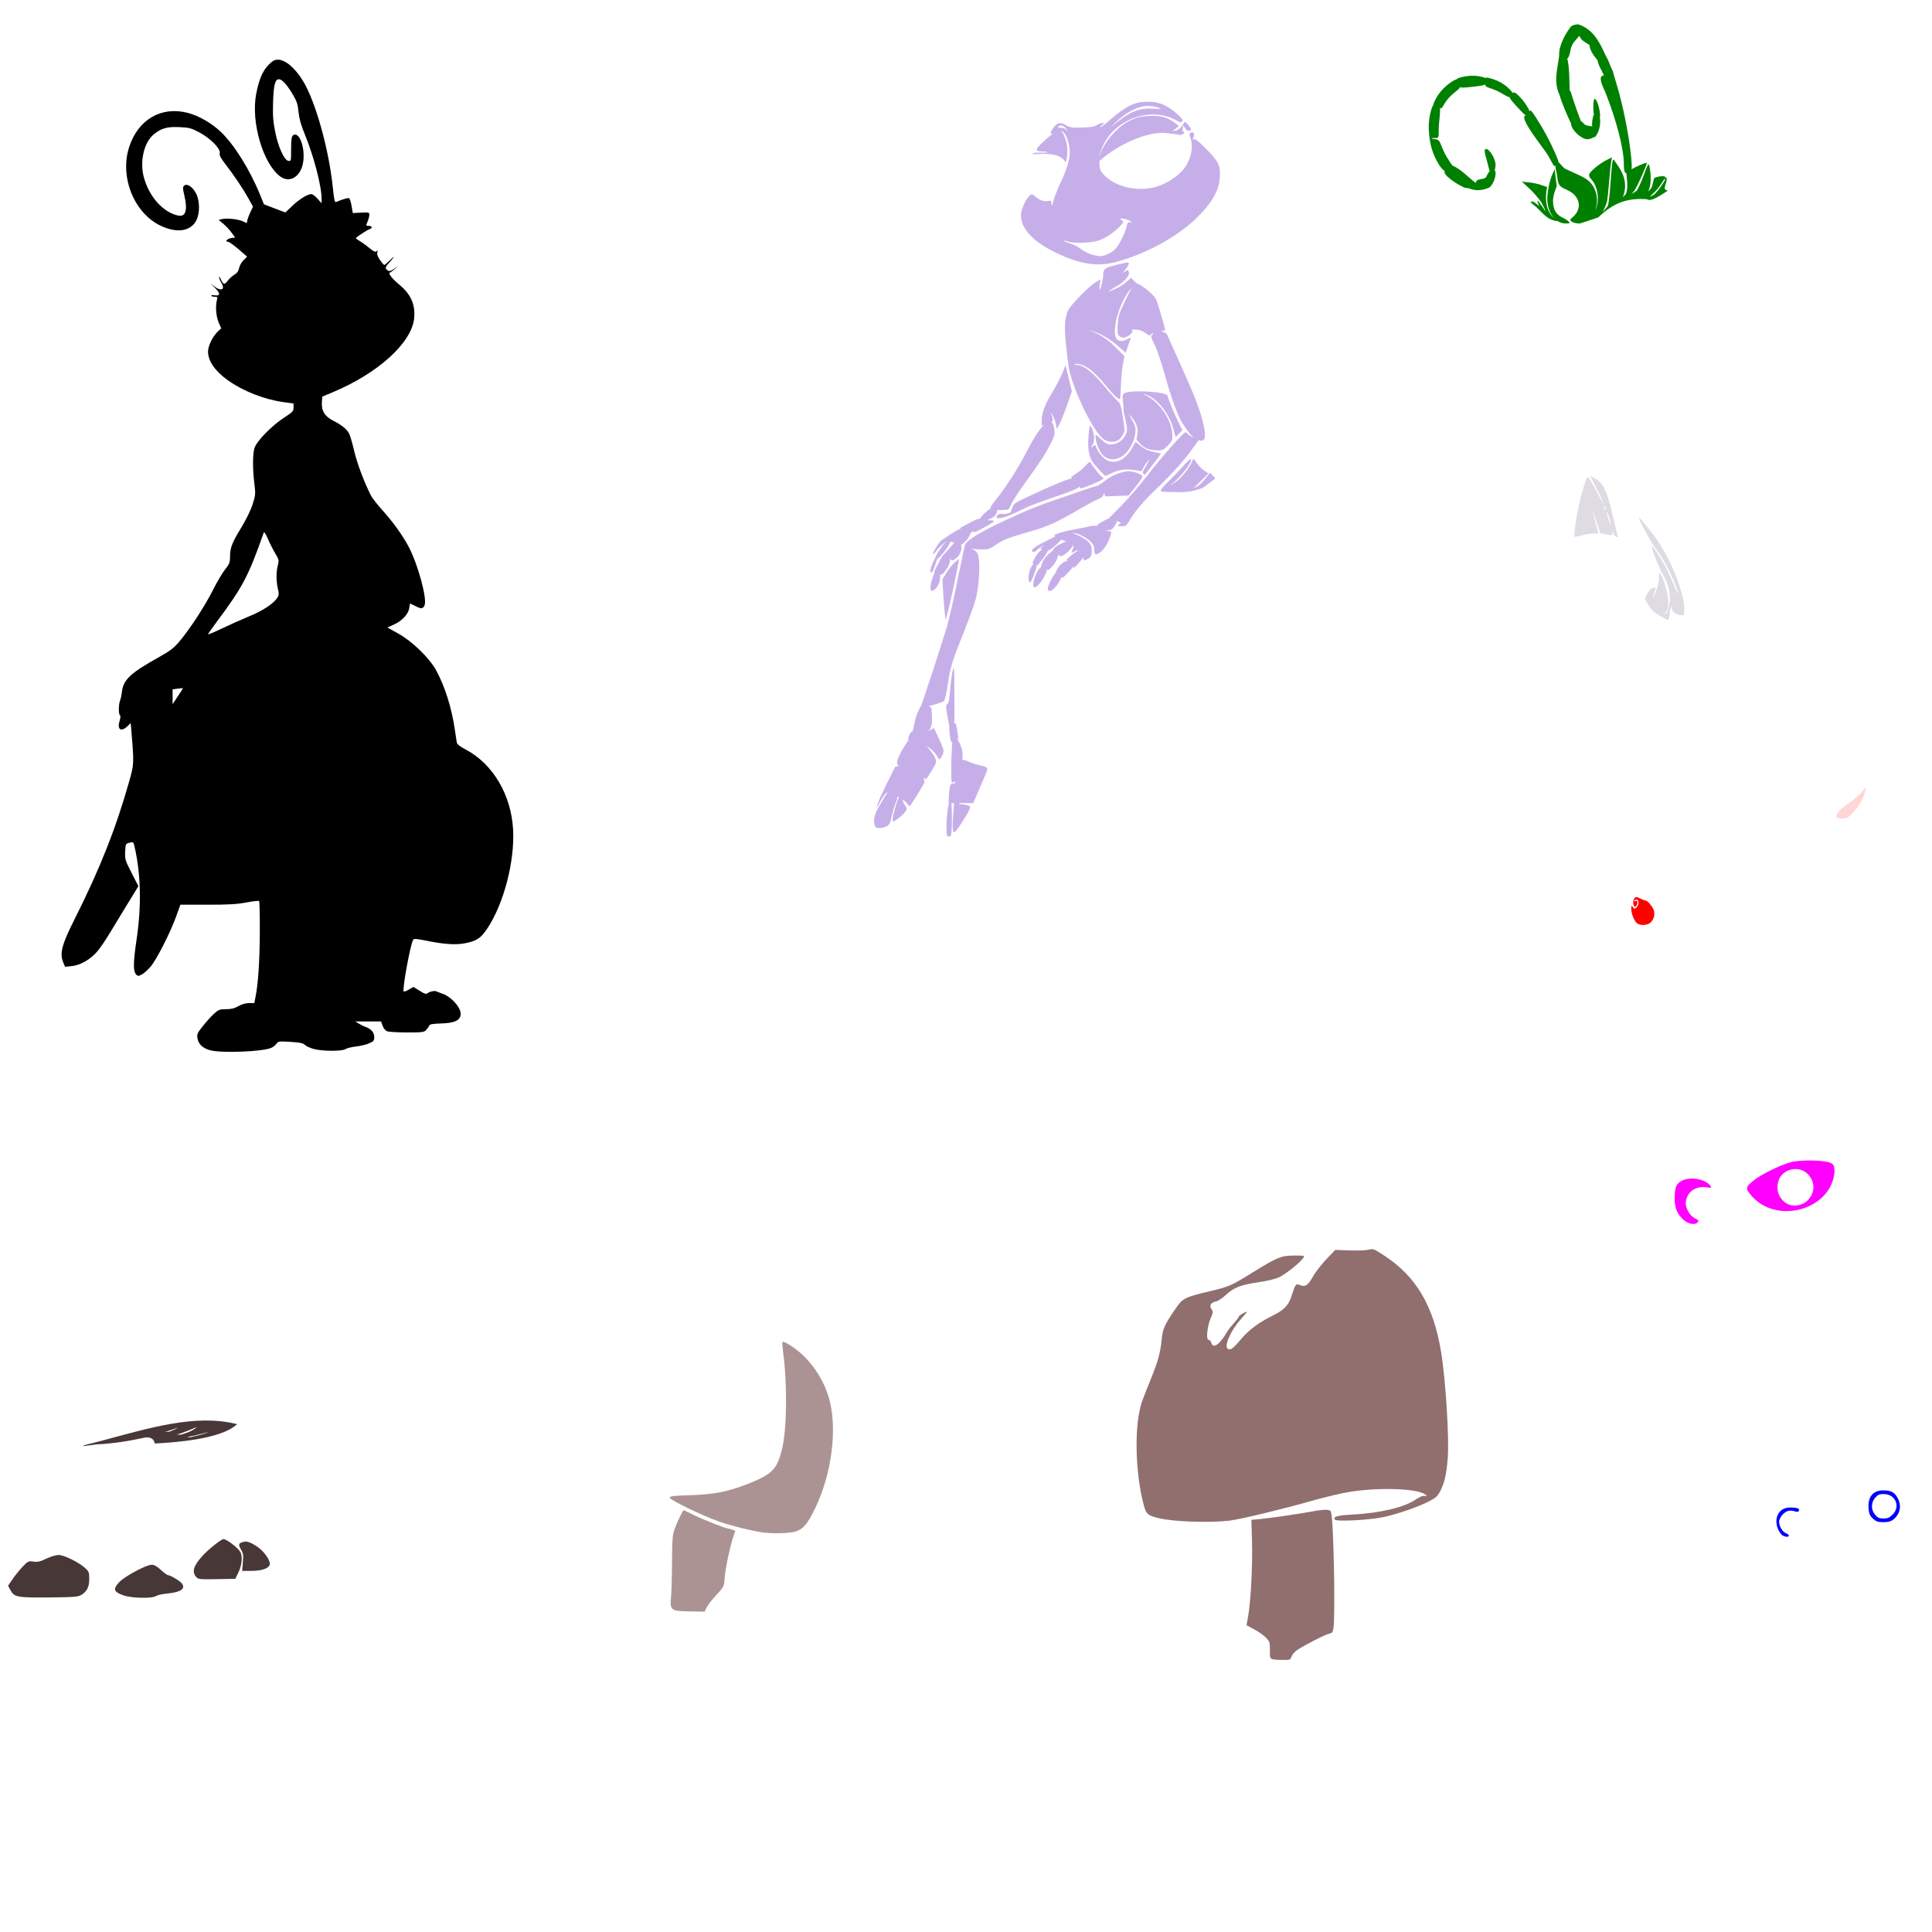
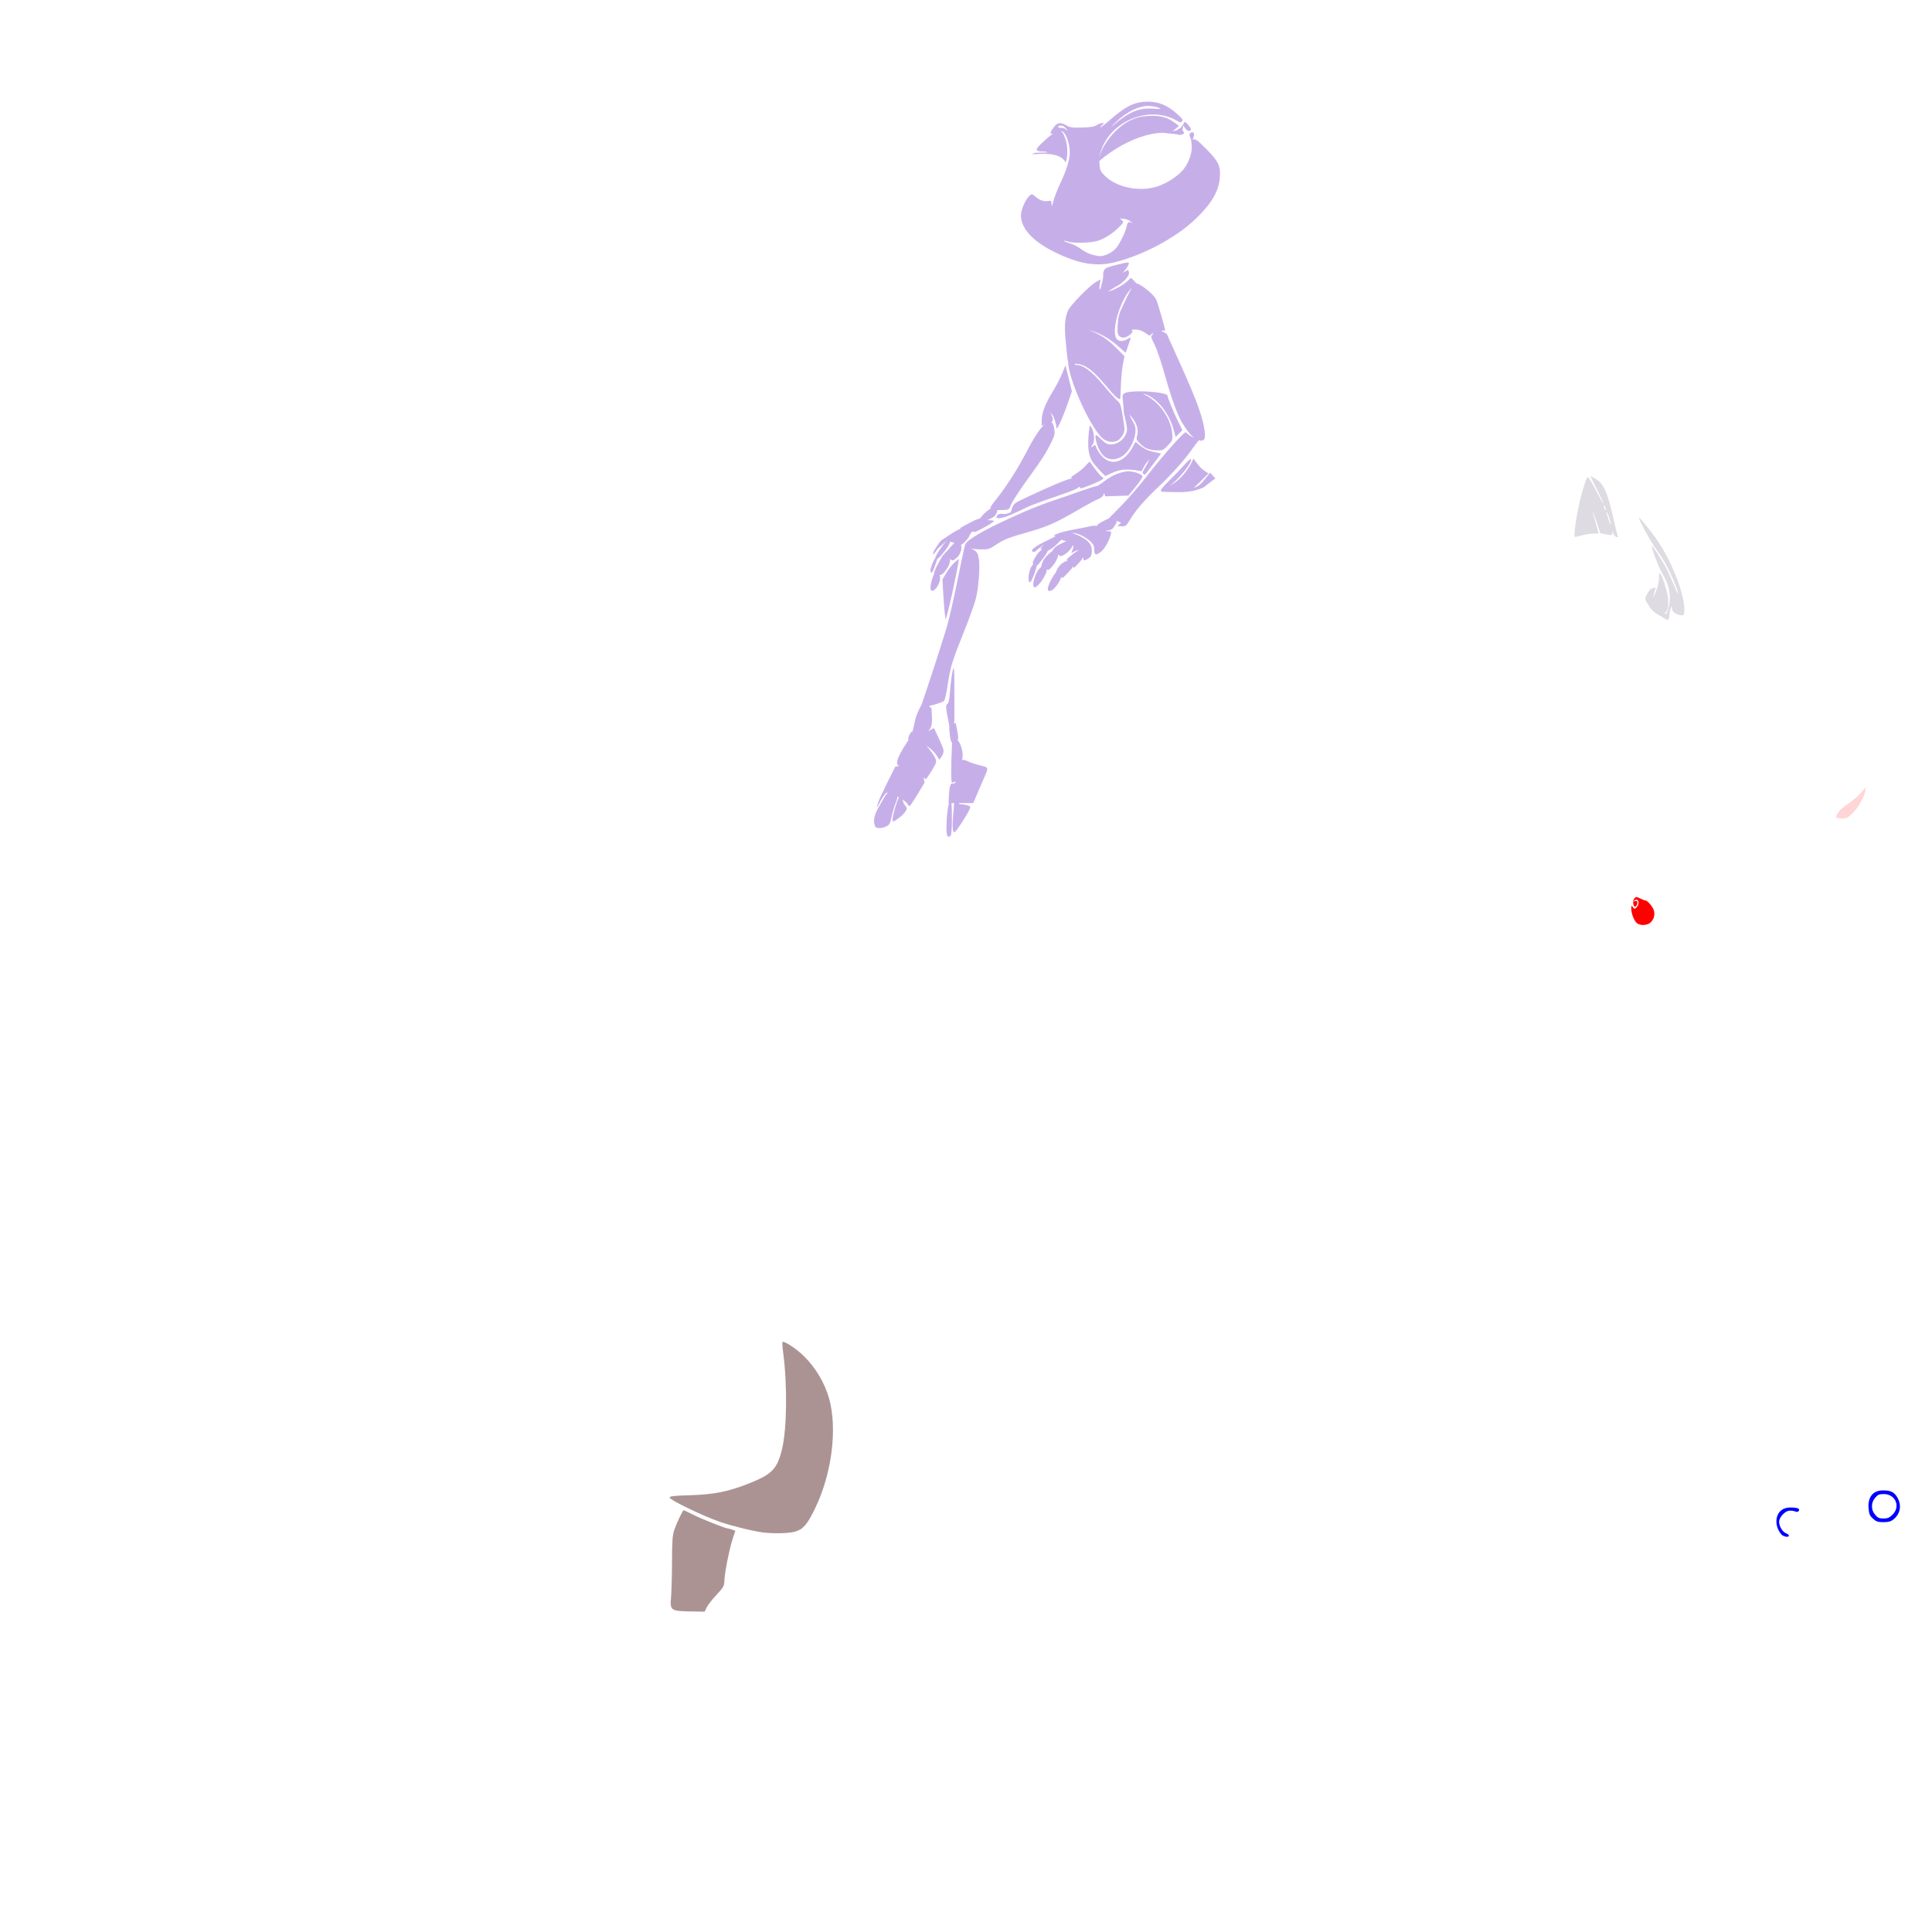
<svg xmlns="http://www.w3.org/2000/svg" xmlns:ns1="http://www.inkscape.org/namespaces/inkscape" xmlns:ns2="http://sodipodi.sourceforge.net/DTD/sodipodi-0.dtd" width="1080" height="1080" id="svg2" version="1.1" ns1:version="0.47 r22583" ns2:docname="DotFlag.svg">
  <defs id="defs4">
    <ns1:perspective ns2:type="inkscape:persp3d" ns1:vp_x="0 : 526.18109 : 1" ns1:vp_y="0 : 1000 : 0" ns1:vp_z="744.09448 : 526.18109 : 1" ns1:persp3d-origin="372.04724 : 350.78739 : 1" id="perspective10" />
    <ns1:perspective id="perspective2820" ns1:persp3d-origin="0.5 : 0.33333333 : 1" ns1:vp_z="1 : 0.5 : 1" ns1:vp_y="0 : 1000 : 0" ns1:vp_x="0 : 0.5 : 1" ns2:type="inkscape:persp3d" />
    <ns1:perspective id="perspective5272" ns1:persp3d-origin="0.5 : 0.33333333 : 1" ns1:vp_z="1 : 0.5 : 1" ns1:vp_y="0 : 1000 : 0" ns1:vp_x="0 : 0.5 : 1" ns2:type="inkscape:persp3d" />
    <ns1:perspective id="perspective6633" ns1:persp3d-origin="0.5 : 0.33333333 : 1" ns1:vp_z="1 : 0.5 : 1" ns1:vp_y="0 : 1000 : 0" ns1:vp_x="0 : 0.5 : 1" ns2:type="inkscape:persp3d" />
    <ns1:perspective id="perspective8511" ns1:persp3d-origin="0.5 : 0.33333333 : 1" ns1:vp_z="1 : 0.5 : 1" ns1:vp_y="0 : 1000 : 0" ns1:vp_x="0 : 0.5 : 1" ns2:type="inkscape:persp3d" />
  </defs>
  <ns2:namedview id="base" pagecolor="#ffffff" bordercolor="#666666" borderopacity="1.0" ns1:pageopacity="0.0" ns1:pageshadow="2" ns1:zoom="0.24388637" ns1:cx="1467.3036" ns1:cy="175.96238" ns1:document-units="in" ns1:current-layer="layer1" showgrid="false" units="in" ns1:showpageshadow="false" borderlayer="false" ns1:window-width="1280" ns1:window-height="1002" ns1:window-x="1276" ns1:window-y="92" ns1:window-maximized="1" />
  <g ns1:label="Layer 1" ns1:groupmode="layer" id="layer1" transform="translate(0,27.64)">
-     <path id="path9661" style="fill:#000000" d="m 102.054,357.036 c 0.153,-0.004 0.237,0 0.244,0.017 0.027,0.07 -1.274,2.115 -2.891,4.545 l -2.925,4.423 0,-4.162 0,-4.144 2.891,-0.401 c 1.192,-0.16 2.224,-0.265 2.682,-0.279 z m 45.502,-87.085 c 0.333,-0.121 1.148,1.2 2.159,3.552 1.049,2.442 2.917,6.135 4.144,8.202 2.098,3.531 2.19,3.932 1.463,6.669 -0.991,3.734 -0.984,8.703 0.017,13.043 0.678,2.939 0.615,3.675 -0.366,5.172 -2.165,3.303 -7.876,7.065 -15.585,10.257 -4.25,1.76 -11.184,4.85 -15.411,6.878 -4.227,2.028 -7.684,3.472 -7.679,3.204 0.004,-0.268 2.194,-3.396 4.858,-6.965 14.546,-19.486 17.713,-25.504 26.294,-49.872 0.027,-0.078 0.057,-0.122 0.104,-0.139 z M 155.305,5.717 c -1.813,-0.003 -2.927,0.63 -5.189,2.908 -3.33,3.353 -5.468,8.434 -6.965,16.56 -2.884,15.652 3.924,38.758 13.513,45.832 5.428,4.005 11.734,-0.077 12.851,-8.306 1.132,-8.339 -2.457,-17.384 -5.799,-14.61 -0.732,0.608 -0.975,2.537 -0.975,7.61 0,6.656 -0.027,6.796 -1.532,6.582 -2.327,-0.33 -5.65,-7.641 -7.383,-16.264 -1.162,-5.779 -1.395,-8.973 -1.184,-16.404 0.273,-9.634 1.129,-12.973 3.291,-12.973 1.696,0 4.499,3.07 7.662,8.393 2.324,3.912 2.854,5.533 3.291,9.926 0.37,3.72 1.342,7.225 3.343,12.068 5.222,12.634 9.65,29.718 9.56,36.899 l -0.035,2.055 -2.264,-2.577 c -1.245,-1.409 -2.78,-2.56 -3.413,-2.56 -2.136,0 -6.807,2.895 -10.692,6.6 l -3.866,3.674 -5.99,-2.281 -5.99,-2.281 -2.194,-5.416 C 139.687,67.217 130.809,53.027 123.334,45.978 118.166,41.104 111.083,37.049 104.98,35.46 90.224,31.616 77.329,39.067 72.26,54.371 c -5.518,16.661 2.54,37.012 17.483,44.143 9.107,4.346 16.837,3.203 20.008,-2.96 2.111,-4.104 1.965,-11.307 -0.313,-15.376 -2.019,-3.607 -5.061,-5.474 -6.53,-4.005 -0.783,0.783 -0.772,1.58 0.052,5.033 2.037,8.531 0.929,12.508 -3.274,11.667 -8.485,-1.697 -16.538,-10.731 -19.364,-21.75 -2.222,-8.664 0.177,-19.031 5.433,-23.473 4.226,-3.572 7.549,-4.542 14.418,-4.231 5.6,0.253 6.7,0.537 11.127,2.873 6.224,3.284 12.145,9.261 11.545,11.65 -0.313,1.249 0.422,2.664 3.239,6.286 4.649,5.977 9.919,13.85 12.956,19.329 l 2.386,4.301 -1.637,3.5 c -0.898,1.929 -1.634,4.052 -1.637,4.719 -0.006,1.142 -0.126,1.156 -2.159,0.104 -2.49,-1.288 -9.146,-2.048 -11.893,-1.358 l -1.881,0.47 2.577,2.124 c 1.417,1.168 3.483,3.377 4.597,4.911 l 2.037,2.786 -2.229,0.348 c -2.235,0.344 -3.684,2.037 -1.741,2.037 0.573,0 3.219,1.876 5.868,4.162 l 4.806,4.162 -2.02,2.003 c -1.11,1.11 -2.212,3.093 -2.455,4.388 -0.315,1.681 -1.106,2.762 -2.751,3.779 -1.268,0.783 -2.94,2.325 -3.727,3.43 -1.623,2.28 -2.43,2.067 -3.761,-0.993 -0.512,-1.176 -0.944,-1.678 -0.958,-1.114 -0.013,0.564 0.549,1.938 1.236,3.065 2.5,4.1 -0.267,5.107 -4.493,1.637 -1.803,-1.481 -1.612,-1.193 0.609,0.923 3.545,3.378 3.545,5.013 0,4.493 -1.149,-0.169 -1.932,-0.064 -1.741,0.244 0.19,0.308 1.096,0.575 2.02,0.575 1.504,0 1.634,0.181 1.167,1.863 -0.926,3.33 -0.45,9.307 1.01,12.607 l 1.393,3.169 -1.707,1.585 c -2.979,2.77 -5.652,8.152 -5.659,11.371 -0.012,5.325 3.912,10.994 11.197,16.16 8.474,6.009 20.012,10.559 30.63,12.085 l 5.973,0.853 0,2.229 c 0,2.008 -0.469,2.525 -4.945,5.416 -7.27,4.695 -15.87,13.513 -16.943,17.379 -1.015,3.657 -1.013,11.787 0,19.904 0.691,5.538 0.64,6.242 -0.975,11.354 -1.03,3.259 -3.553,8.431 -6.251,12.869 -5.358,8.81 -6.391,11.504 -6.391,16.421 0,3.29 -0.306,4.067 -2.804,7.227 -1.541,1.95 -4.598,7.134 -6.791,11.51 -4.449,8.874 -12.915,21.851 -18.72,28.698 -3.152,3.718 -5.156,5.254 -11.493,8.794 -16.287,9.098 -19.957,12.621 -20.705,19.904 -0.139,1.35 -0.569,3.279 -0.958,4.301 -0.884,2.326 -0.915,7.703 -0.052,8.237 0.392,0.243 0.288,1.587 -0.261,3.413 -1.39,4.619 0.957,6.054 4.44,2.717 l 1.828,-1.759 0.418,4.998 c 1.462,17.668 1.44,18.005 -1.254,27.548 -7.393,26.198 -16.448,49.084 -30.369,76.724 -7.343,14.578 -8.639,19.453 -6.53,24.501 l 1.027,2.455 3.814,-0.383 c 4.773,-0.493 10.283,-3.667 14.192,-8.167 1.548,-1.782 4.884,-6.706 7.401,-10.936 2.517,-4.229 6.353,-10.546 8.533,-14.053 2.179,-3.507 4.657,-7.548 5.503,-8.968 l 1.532,-2.577 -3.779,-7.383 c -3.596,-7.013 -3.776,-7.618 -3.587,-11.841 0.192,-4.282 0.271,-4.464 2.212,-4.98 2.436,-0.649 2.391,-0.679 3.169,2.786 3.424,15.24 3.758,32.606 0.993,51.283 -1.922,12.98 -1.967,17.833 -0.192,19.608 0.899,0.899 1.254,0.893 3.082,-0.052 1.136,-0.588 3.344,-2.542 4.893,-4.336 3.326,-3.852 11.047,-19.004 14.366,-28.193 l 2.333,-6.495 15.08,0 c 11.803,0 16.515,-0.262 21.767,-1.254 3.687,-0.696 6.916,-1.062 7.174,-0.801 0.258,0.261 0.428,8.062 0.383,17.326 -0.08,16.361 -0.894,28.787 -2.368,36.133 l -0.714,3.587 -2.96,0 c -1.897,0 -4.03,0.616 -5.938,1.707 -2.211,1.264 -3.976,1.7 -6.896,1.707 -3.55,0.007 -4.182,0.243 -6.669,2.49 -1.513,1.367 -4.318,4.453 -6.234,6.861 -3.136,3.941 -3.446,4.635 -3.082,6.878 0.534,3.29 2.969,5.611 7.035,6.704 6.535,1.756 30.157,0.789 34.409,-1.41 1.131,-0.585 2.424,-1.649 2.873,-2.368 0.746,-1.194 1.398,-1.284 7.61,-0.905 5.226,0.318 7.091,0.7 8.028,1.637 0.67,0.67 2.821,1.697 4.789,2.281 4.615,1.37 16.14,1.448 18.04,0.122 0.741,-0.517 3.339,-1.157 5.781,-1.428 2.442,-0.271 5.752,-1.065 7.349,-1.759 2.619,-1.137 2.908,-1.493 2.908,-3.639 0,-2.478 -1.916,-4.64 -4.963,-5.607 -0.789,-0.25 -2.382,-1.038 -3.535,-1.741 l -2.09,-1.271 7.192,0 7.209,0 0.888,2.42 c 0.535,1.48 1.528,2.69 2.56,3.082 0.932,0.354 5.922,0.644 11.092,0.644 8.879,0 9.493,-0.098 10.814,-1.55 0.769,-0.845 1.508,-1.919 1.654,-2.403 0.187,-0.617 2.107,-0.946 6.408,-1.062 7.052,-0.191 10.285,-1.449 11.005,-4.319 0.82,-3.268 -3.106,-8.674 -8.533,-11.719 l -5.572,-2.107 c -1.325,-0.043 -3.076,0.392 -3.883,0.958 -1.354,0.948 -1.721,0.857 -4.893,-1.114 l -3.448,-2.124 -2.508,1.463 c -1.378,0.813 -2.687,1.301 -2.908,1.08 -0.937,-0.937 3.709,-26.37 5.276,-28.889 0.447,-0.718 1.873,-0.615 7.453,0.522 9.77,1.991 16.347,2.429 21.436,1.428 6.681,-1.314 8.912,-2.791 12.59,-8.324 9.192,-13.826 15.353,-37.506 14.384,-55.253 -1.063,-19.467 -11.326,-36.768 -26.556,-44.77 -3.164,-1.663 -4.723,-2.89 -4.928,-3.918 -0.165,-0.826 -0.635,-3.977 -1.062,-6.983 -1.747,-12.282 -5.643,-24.618 -10.587,-33.556 -3.776,-6.827 -13.311,-16.028 -21.088,-20.356 l -6.06,-3.378 3.378,-1.498 c 4.7,-2.074 8.267,-5.792 8.811,-9.194 0.239,-1.493 0.497,-2.717 0.557,-2.717 0.06,0 1.312,0.624 2.786,1.376 3.484,1.776 4.303,1.712 5.241,-0.348 1.59,-3.489 -3.63,-22.777 -8.846,-32.703 -3.339,-6.354 -8.938,-14.124 -14.941,-20.74 -2.667,-2.94 -5.473,-6.57 -6.234,-8.062 -3.736,-7.329 -7.67,-17.832 -9.299,-24.797 -0.995,-4.255 -2.258,-8.593 -2.804,-9.647 -1.317,-2.547 -4.076,-4.796 -8.846,-7.209 -4.792,-2.425 -6.726,-5.549 -6.408,-10.378 l 0.209,-3.134 5.468,-2.281 c 25.81,-10.748 44.664,-27.872 45.92,-41.723 0.674,-7.433 -1.894,-13.241 -8.15,-18.424 -4.179,-3.462 -6.576,-6.526 -5.416,-6.913 0.481,-0.16 1.691,-1.049 2.699,-1.985 l 1.846,-1.707 -1.985,1.428 c -2.335,1.698 -3.364,1.799 -4.51,0.418 -0.702,-0.846 -0.427,-1.496 1.619,-3.761 3.168,-3.507 3.218,-4.193 0.07,-1.045 -1.328,1.328 -2.639,2.4 -2.908,2.386 -0.269,-0.014 -1.353,-1.269 -2.403,-2.786 -1.327,-1.918 -1.774,-3.198 -1.463,-4.231 0.358,-1.187 0.276,-1.322 -0.418,-0.662 -0.687,0.653 -1.526,0.273 -4.005,-1.776 -1.725,-1.426 -4.125,-3.159 -5.346,-3.866 -1.221,-0.707 -2.221,-1.454 -2.212,-1.654 0.024,-0.487 6.147,-4.51 7.662,-5.033 1.768,-0.61 1.458,-1.828 -0.47,-1.828 -1.644,0 -1.652,-0.04 -0.679,-2.368 0.544,-1.303 0.993,-3.029 0.993,-3.831 0,-1.369 -0.287,-1.428 -4.615,-1.202 l -4.615,0.226 -0.697,-4.04 c -0.382,-2.225 -1.03,-4.163 -1.445,-4.301 -0.661,-0.22 -3.922,0.757 -7.105,2.124 -0.886,0.38 -1.186,-0.857 -1.915,-7.941 C 183.868,55.859 176.41,29.146 169.427,17.681 164.947,10.324 159.523,5.724 155.305,5.717 z" />
    <path id="path8801" style="fill:#ac9393" d="m 444.546,828.525 c 4.465,-1.326 6.721,-3.964 11.089,-12.964 9.418,-19.406 12.613,-44.848 7.751,-61.718 -2.496,-8.662 -7.514,-17.024 -14.113,-23.519 -4.066,-4.002 -11.049,-8.585 -11.855,-7.779 -0.201,0.201 -0.026,2.921 0.39,6.045 2.364,17.783 2.09,42.269 -0.598,53.589 -2.692,11.335 -5.503,14.274 -18.639,19.483 -11.398,4.52 -19.506,6.137 -32.783,6.538 -9.376,0.283 -11.442,0.524 -11.442,1.335 0,1.293 18.563,10.262 28.008,13.533 6.728,2.33 19.21,5.376 24.593,6.001 5.963,0.693 14.305,0.435 17.6,-0.544 z m -49.527,42.419 c 0.614,-1.288 3.064,-4.439 5.445,-7.002 4.121,-4.438 4.337,-4.841 4.505,-8.418 0.219,-4.661 2.941,-18.117 4.743,-23.448 l 1.345,-3.979 -1.663,-0.632 c -0.915,-0.348 -1.964,-0.632 -2.332,-0.632 -1.348,0 -14.083,-5.019 -19.27,-7.595 -2.937,-1.459 -5.468,-2.652 -5.624,-2.652 -0.507,0 -3.87,7.046 -5.179,10.851 -1.076,3.127 -1.285,5.916 -1.33,17.777 -0.03,7.737 -0.266,16.62 -0.526,19.74 -0.656,7.89 -0.447,8.031 12.237,8.229 l 6.534,0.102 1.117,-2.341 z" />
-     <path id="path8791" style="fill:#916f6f" d="m 687.398,822.393 c 6.011,-0.731 30.094,-6.539 46.446,-11.201 4.512,-1.286 12.046,-3.146 16.743,-4.132 16.381,-3.439 41.513,-3.009 46.186,0.79 1.243,1.01 1.232,1.038 -0.264,0.717 -1.034,-0.221 -2.712,0.445 -4.999,1.984 -6.544,4.404 -19.687,7.573 -34.974,8.433 -9.202,0.518 -11.421,1.125 -10.364,2.835 0.756,1.223 18.749,0.33 26.959,-1.338 7.6,-1.544 20.472,-6.023 26.285,-9.146 3.43,-1.843 4.37,-2.77 5.871,-5.789 2.274,-4.575 3.311,-9.247 4.009,-18.067 0.892,-11.27 -1.174,-44.035 -3.759,-59.63 -4.234,-25.535 -13.875,-41.879 -31.545,-53.475 -6.072,-3.985 -6.41,-4.116 -8.877,-3.435 -1.418,0.392 -6.171,0.58 -10.631,0.42 l -8.066,-0.288 -4.997,5.23 c -2.748,2.877 -6.141,7.275 -7.539,9.775 -2.723,4.869 -4.224,5.804 -7.389,4.6 -2.16,-0.821 -2.299,-0.632 -4.522,6.141 -1.799,5.483 -4.05,7.78 -11.005,11.229 -7.345,3.642 -12.982,7.856 -17.096,12.78 -4.192,5.017 -5.793,6.272 -7.274,5.704 -2.707,-1.039 1.129,-10.172 6.993,-16.653 2.106,-2.327 3.634,-4.231 3.396,-4.231 -0.932,0 -4.464,2.118 -4.464,2.676 0,0.325 -1.339,2.085 -2.975,3.91 -1.636,1.825 -3.453,4.241 -4.037,5.368 -0.584,1.127 -2.111,3.256 -3.393,4.731 -2.497,2.874 -4.422,3.02 -5.11,0.389 -0.196,-0.75 -0.824,-1.363 -1.395,-1.363 -1.515,0 -0.784,-7.537 1.172,-12.086 1.401,-3.256 1.439,-3.67 0.466,-5.058 -1.405,-2.006 -0.456,-3.723 2.371,-4.288 1.219,-0.244 3.644,-1.808 5.512,-3.554 4.553,-4.259 8.203,-5.7 18.262,-7.212 5.66,-0.851 9.761,-1.869 12.01,-2.983 3.539,-1.752 11.319,-8.011 13.077,-10.521 0.997,-1.424 0.963,-1.434 -5.012,-1.433 -7.179,5.6e-4 -9.505,0.945 -23.158,9.399 -12.116,7.503 -13.041,7.913 -23.504,10.425 -14.77,3.546 -15.578,3.948 -19.561,9.724 -6.342,9.197 -7.222,11.156 -7.865,17.505 -0.738,7.286 -2.042,12.052 -5.909,21.601 -5.362,13.242 -5.714,14.26 -6.692,19.362 -2.717,14.175 -1.436,37.448 2.893,52.546 1.153,4.021 2.282,4.879 8.284,6.289 8.444,1.985 28.458,2.654 39.438,1.319 z m 34.579,75.956 c 0.381,-1.094 1.825,-2.735 3.209,-3.647 4.514,-2.975 15.445,-8.568 17.632,-9.022 1.818,-0.377 2.199,-0.82 2.554,-2.969 1.195,-7.227 0.118,-60.643 -1.314,-65.153 -0.495,-1.56 -3.183,-1.62 -10.802,-0.238 -8.271,1.5 -23.337,3.689 -28.858,4.193 l -4.858,0.443 0.339,12.378 c 0.365,13.331 -0.729,34.016 -2.208,41.752 -0.503,2.63 -0.869,4.813 -0.813,4.851 0.056,0.038 1.984,1.059 4.285,2.269 2.301,1.21 5.221,3.273 6.49,4.584 2.181,2.254 2.304,2.639 2.255,7.092 -0.059,5.386 -0.302,5.202 7.089,5.362 4.173,0.09 4.326,0.032 4.998,-1.896 z" />
-     <path id="path8773" style="fill:#483737" d="m 56.393,777.858 c -12.872,3.186 -13.27,3.502 -2.351,1.898 9.283,-0.349 18.526,-1.946 27.6,-3.918 4.527,-0.095 4.711,2.93 4.844,3.441 11.773,-0.572 37.252,-2.437 46.055,-10.807 -23.208,-5.884 -49.103,2.163 -76.149,9.386 z m 53.616,-7.766 c -1.879,1.886 -5.226,3.214 -8.916,4.28 -0.747,-0.184 -1.482,0.036 -2.264,-0.153 1.13,-0.258 2.156,-0.561 2.925,-0.853 1.874,-0.712 5.384,-2.024 8.254,-3.274 z m -10.622,0.366 c -1.187,0.891 -2.62,1.34 -4.935,2.295 -0.661,-0.139 -1.495,0.147 -2.1,0.038 2.397,-0.752 4.902,-1.566 7.035,-2.333 z m 17.1,2.386 c -2.463,1.306 -6.054,1.878 -9.139,2.72 -0.339,0.093 -0.952,0.467 -2.616,0.084 3.584,-0.67 7.912,-1.689 11.754,-2.804 z m 16.595,78.948 c 2.186,-4.403 2.697,-9.482 1.206,-11.986 -1.38,-2.316 -7.659,-7.082 -9.33,-7.082 -1.286,0 -8.607,5.848 -11.861,9.474 -5.077,5.659 -5.962,8.889 -3.257,11.89 0.97,1.077 2.248,1.192 11.389,1.025 l 10.296,-0.188 1.556,-3.134 z M 87.142,864.58 c 0.741,-0.513 3.499,-1.143 6.129,-1.4 8.086,-0.788 10.903,-2.873 8.088,-5.986 -1.34,-1.481 -6.207,-4.285 -7.496,-4.319 -0.426,-0.011 -2.186,-1.322 -3.913,-2.913 -2.241,-2.065 -3.727,-2.893 -5.194,-2.893 -2.913,0 -14.902,6.393 -17.957,9.575 -3.855,4.016 -3.373,5.596 2.308,7.557 4.576,1.58 15.955,1.819 18.034,0.378 z m -41.611,-0.696 c 3.112,-1.884 4.362,-4.456 4.362,-8.972 0,-3.577 -0.196,-4.081 -2.363,-6.065 -3.455,-3.165 -11.836,-7.265 -14.825,-7.253 -1.375,0.006 -4.449,0.936 -6.831,2.068 -3.515,1.67 -4.869,1.978 -7.191,1.637 -2.71,-0.399 -3.015,-0.261 -5.84,2.646 -1.639,1.687 -4.185,4.816 -5.657,6.953 l -2.677,3.887 1.345,2.511 c 2.091,3.903 3.809,4.221 21.837,4.037 14.013,-0.143 15.942,-0.299 17.839,-1.448 z m 91.592,-29.814 c 2.544,0.174 4.294,1.389 6.356,2.682 3.675,2.261 7.642,7.652 7.349,9.978 -0.288,2.283 -4.284,3.76 -10.204,3.761 l -5.259,0 0.401,-4.736 c 0.342,-4.084 0.195,-5.09 -1.097,-7.279 -1.741,-2.951 -1.349,-3.669 2.455,-4.406 z" />
-     <path id="path9035" style="fill:#ff00ff" d="m 998.538,644.992 c -4.181,-2.627 -5.944,-7.747 -4.34,-12.606 2.205,-6.683 11.425,-8.764 16.378,-3.698 4.289,4.386 4.183,10.532 -0.256,14.834 -3.083,2.988 -8.325,3.643 -11.782,1.471 z m 26.983,-17.968 c -0.187,-3.247 -0.414,-3.709 -2.257,-4.597 -3.307,-1.592 -16.543,-1.843 -22.081,-0.418 -6.073,1.562 -17.422,7.22 -21.532,10.735 -2.96,2.531 -3.265,3.049 -2.89,4.923 13.049,20.703 47.405,11.966 48.76,-10.642 z m -69.982,7.501 c -3.594,-3.627 -11.804,-4.341 -15.812,-1.898 -2.841,1.732 -3.57,3.694 -3.57,9.63 0,5.582 1.386,8.841 5.12,12.12 2.687,2.359 6.378,2.92 7.819,1.184 0.658,-0.792 0.374,-1.176 -1.515,-2.072 -2.767,-1.313 -5.262,-5.431 -5.259,-8.655 0.592,-6.89 6.352,-9.932 12.695,-8.602 2.159,0.364 1.666,-0.573 0.522,-1.707 z" ns2:nodetypes="csssccssscccsssssccc" />
    <path id="path9031" style="fill:#0000ff" d="m 1048.214,819.108 c -1.232,-1.464 -1.768,-2.899 -1.768,-4.729 0,-1.83 0.537,-3.265 1.768,-4.729 1.491,-1.772 2.249,-2.102 4.834,-2.102 6.554,0 9.516,7 4.88,11.532 -1.744,1.705 -2.756,2.13 -5.063,2.13 -2.381,0 -3.192,-0.366 -4.652,-2.102 z m 10.108,2.725 c 3.942,-3.101 4.863,-7.831 2.383,-12.243 -1.748,-3.11 -3.679,-4.091 -8.051,-4.091 -5.749,0 -8.721,3.815 -8.09,10.385 0.276,2.874 0.743,3.898 2.488,5.457 1.787,1.597 2.762,1.919 5.802,1.919 2.671,0 4.142,-0.384 5.468,-1.427 z m -58.329,8.924 c 0,-0.385 -0.754,-0.987 -1.675,-1.337 -1.907,-0.725 -3.79,-3.913 -3.79,-6.416 0,-2.24 2.936,-5.642 5.252,-6.085 1.018,-0.195 2.61,-0.066 3.537,0.287 1.204,0.458 1.838,0.395 2.219,-0.221 0.803,-1.3 -0.692,-1.901 -4.757,-1.913 -8.663,-0.051 -9.861,9.961 -4.652,15.378 1.655,1.159 3.865,1.334 3.865,0.306 z" ns2:nodetypes="csssssccsssssccsssssccc" />
    <path style="fill:#ffd5d5" d="m 1043.07,412.445 -2.856,3.239 c -1.573,1.776 -4.853,4.514 -7.296,6.095 -3.986,2.578 -6.408,5.369 -6.408,7.383 0,0.395 1.396,0.714 3.1,0.714 2.731,0 3.424,-0.339 5.973,-2.908 3.211,-3.237 6.244,-8.48 7,-12.12 l 0.488,-2.403 z" id="path9357" />
-     <path id="path9548" style="fill:#dedbe3" d="m 916.297,261.881 c -0.014,0.007 -0.035,0.026 -0.035,0.052 0,1.321 6.497,13.3 9.107,16.804 1.8,2.416 4.353,6.34 5.677,8.707 2.76,4.935 7.061,15.093 7.035,16.613 -0.009,0.564 -1.026,-1.417 -2.264,-4.423 -1.238,-3.006 -3.1,-7.163 -4.144,-9.229 -2.05,-4.055 -7.919,-13.191 -8.254,-12.851 -0.536,0.544 2.871,9.719 5.555,14.976 6.217,9.864 4.774,17.244 2.769,22.533 -0.219,0.316 -0.816,0.358 -1.55,0.279 2.589,-1.447 2.361,-4.823 2.361,-7.418 -0.072,-3.427 -2.665,-12.286 -4.225,-14.419 -0.387,-0.529 -0.614,-0.813 -0.749,-0.749 -0.173,0.082 -0.197,0.731 -0.174,2.124 0.057,3.508 -1.539,8.746 -3.465,11.719 0.422,-1.813 0.972,-3.532 1.149,-4.04 0.488,-1.4 0.583,-1.807 0,-1.741 -0.194,0.022 -0.464,0.102 -0.818,0.209 -1.869,0.564 -1.894,0.6 -4.162,4.58 -0.812,1.425 -0.055,3.028 1.045,4.336 l 1.254,2.142 c 2.011,2.895 5.439,4.274 8.393,6.164 1.232,0.782 1.625,1.057 2.124,-0.244 0.228,-0.594 0.418,-2.017 0.418,-3.169 0.259,-1.274 0.541,-2.556 1.027,-3.761 0.334,2.594 0.795,3.434 2.264,4.231 1.01,0.548 2.515,1.012 3.361,1.027 1.387,0.025 1.55,-0.287 1.55,-3.291 0,-8.71 -6.667,-25.991 -14.645,-37.962 -3.094,-4.642 -10.165,-13.421 -10.605,-13.199 l 0,3e-5 z m -18.18,-3.413 c 0.688,0.834 1.042,2.174 1.411,3.239 0.64,1.927 1.045,3.64 0.888,3.796 -0.157,0.157 -0.806,-1.311 -1.428,-3.256 -0.622,-1.945 -1.009,-3.64 -0.871,-3.779 z m -1.585,-3.5 c 0.098,-0.048 0.344,0.213 0.697,0.818 0.399,0.686 0.576,1.391 0.4,1.567 -0.176,0.176 -0.514,-0.173 -0.749,-0.784 -0.371,-0.966 -0.474,-1.541 -0.348,-1.602 z m -7.592,-16.508 3.761,7.47 c 4.602,9.146 4.943,10.94 0.47,2.455 -3.781,-7.171 -5.051,-9.212 -5.729,-9.212 -0.271,0 -0.959,1.522 -1.515,3.396 -2.687,8.319 -4.528,16.783 -5.572,25.528 -0.431,4.374 -0.379,4.665 0.818,4.301 0.706,-0.214 2.663,-0.699 4.353,-1.08 1.691,-0.381 4.205,-0.705 5.59,-0.714 l 2.525,-0.017 -1.289,-4.615 c -0.541,-1.95 -1.443,-5.358 -2.438,-8.829 0.957,2.388 1.903,4.873 2.542,6.809 l 2.142,6.495 3.309,0.662 c 3.12,0.617 3.339,0.567 3.413,-0.784 0.076,-1.379 0.091,-1.379 0.418,-0.07 0.338,1.351 1.367,2.348 2.438,2.368 0.304,0.006 0.383,-0.255 0.174,-0.592 -0.209,-0.338 -1.322,-4.878 -2.49,-10.082 -3.311,-14.754 -5.628,-19.704 -10.361,-22.167 l -2.56,-1.323 z" />
+     <path id="path9548" style="fill:#dedbe3" d="m 916.297,261.881 c -0.014,0.007 -0.035,0.026 -0.035,0.052 0,1.321 6.497,13.3 9.107,16.804 1.8,2.416 4.353,6.34 5.677,8.707 2.76,4.935 7.061,15.093 7.035,16.613 -0.009,0.564 -1.026,-1.417 -2.264,-4.423 -1.238,-3.006 -3.1,-7.163 -4.144,-9.229 -2.05,-4.055 -7.919,-13.191 -8.254,-12.851 -0.536,0.544 2.871,9.719 5.555,14.976 6.217,9.864 4.774,17.244 2.769,22.533 -0.219,0.316 -0.816,0.358 -1.55,0.279 2.589,-1.447 2.361,-4.823 2.361,-7.418 -0.072,-3.427 -2.665,-12.286 -4.225,-14.419 -0.387,-0.529 -0.614,-0.813 -0.749,-0.749 -0.173,0.082 -0.197,0.731 -0.174,2.124 0.057,3.508 -1.539,8.746 -3.465,11.719 0.422,-1.813 0.972,-3.532 1.149,-4.04 0.488,-1.4 0.583,-1.807 0,-1.741 -0.194,0.022 -0.464,0.102 -0.818,0.209 -1.869,0.564 -1.894,0.6 -4.162,4.58 -0.812,1.425 -0.055,3.028 1.045,4.336 l 1.254,2.142 c 2.011,2.895 5.439,4.274 8.393,6.164 1.232,0.782 1.625,1.057 2.124,-0.244 0.228,-0.594 0.418,-2.017 0.418,-3.169 0.259,-1.274 0.541,-2.556 1.027,-3.761 0.334,2.594 0.795,3.434 2.264,4.231 1.01,0.548 2.515,1.012 3.361,1.027 1.387,0.025 1.55,-0.287 1.55,-3.291 0,-8.71 -6.667,-25.991 -14.645,-37.962 -3.094,-4.642 -10.165,-13.421 -10.605,-13.199 z m -18.18,-3.413 c 0.688,0.834 1.042,2.174 1.411,3.239 0.64,1.927 1.045,3.64 0.888,3.796 -0.157,0.157 -0.806,-1.311 -1.428,-3.256 -0.622,-1.945 -1.009,-3.64 -0.871,-3.779 z m -1.585,-3.5 c 0.098,-0.048 0.344,0.213 0.697,0.818 0.399,0.686 0.576,1.391 0.4,1.567 -0.176,0.176 -0.514,-0.173 -0.749,-0.784 -0.371,-0.966 -0.474,-1.541 -0.348,-1.602 z m -7.592,-16.508 3.761,7.47 c 4.602,9.146 4.943,10.94 0.47,2.455 -3.781,-7.171 -5.051,-9.212 -5.729,-9.212 -0.271,0 -0.959,1.522 -1.515,3.396 -2.687,8.319 -4.528,16.783 -5.572,25.528 -0.431,4.374 -0.379,4.665 0.818,4.301 0.706,-0.214 2.663,-0.699 4.353,-1.08 1.691,-0.381 4.205,-0.705 5.59,-0.714 l 2.525,-0.017 -1.289,-4.615 c -0.541,-1.95 -1.443,-5.358 -2.438,-8.829 0.957,2.388 1.903,4.873 2.542,6.809 l 2.142,6.495 3.309,0.662 c 3.12,0.617 3.339,0.567 3.413,-0.784 0.076,-1.379 0.091,-1.379 0.418,-0.07 0.338,1.351 1.367,2.348 2.438,2.368 0.304,0.006 0.383,-0.255 0.174,-0.592 -0.209,-0.338 -1.322,-4.878 -2.49,-10.082 -3.311,-14.754 -5.628,-19.704 -10.361,-22.167 l -2.56,-1.323 z" />
    <path style="fill:#c6afe9" d="m 641.752,29.198 c -7.38,-0.024 -12.295,2.358 -21.506,10.413 -2.623,2.294 -4.9,4.033 -5.067,3.866 -0.168,-0.168 0.286,-0.758 1.01,-1.306 1.293,-0.978 1.29,-0.989 -0.07,-1.01 -0.762,-0.012 -2.136,0.493 -3.047,1.132 -1.219,0.854 -3.373,1.221 -8.15,1.358 -5.458,0.156 -6.858,-0.035 -8.776,-1.167 -2.606,-1.537 -4.135,-1.663 -5.677,-0.47 -1.526,1.18 -3.639,4.545 -3.152,5.033 0.128,0.128 0.715,0.068 1.498,-0.087 -1.96,1.234 -4.001,3.191 -6.112,5.137 -4.503,4.151 -4.42,4.998 1.567,4.998 0.334,0 1.079,0.478 1.48,0.54 -3.036,-0.002 -7.056,0.079 -7.349,0.157 -0.227,0.227 -2.026,0.831 -1.306,0.801 5.437,-0.265 14.399,-1.197 18.11,3.727 0.291,0.682 0.258,1.097 0.662,0.313 1.146,-2.515 0.987,-9.401 -0.296,-12.607 -0.8,-1.999 -1.27,-3.769 -2.455,-4.231 0.988,-0.146 1.309,0.262 2.177,1.48 1.489,2.091 2.691,6.668 2.717,10.291 0.027,3.847 -1.857,10.017 -5.189,17.03 -1.698,3.574 -3.499,8.19 -4.005,10.257 -0.724,2.953 -0.93,3.307 -0.975,1.637 -0.051,-1.884 -0.256,-2.098 -1.759,-1.811 -2.455,0.469 -4.734,-0.26 -7.157,-2.299 -2.041,-1.718 -2.177,-1.743 -3.448,-0.592 -2.186,1.978 -4.779,7.885 -4.771,10.883 0.018,7.397 6.549,14.553 18.789,20.583 13.579,6.69 23.354,8.327 33.835,5.677 15.811,-3.998 33.719,-13.534 44.422,-23.63 9.102,-8.586 13.401,-15.6 14.088,-23.056 0.641,-6.954 -0.47,-9.431 -7.261,-16.334 -4.81,-4.89 -6.226,-5.969 -7.366,-5.607 -0.9,0.641 -0.046,-1.055 0.07,-1.515 0.543,-1.525 0.063,-2.531 -1.062,-2.542 -0.952,0.365 -1.477,1.026 -1.236,2.072 1.007,1.951 0.926,2.998 1.167,5.033 0.488,3.642 -1.387,9.514 -4.214,13.217 -3.081,4.035 -9.587,8.348 -15.202,10.082 -10.15,3.135 -22.797,0.45 -29.324,-6.234 -2.315,-2.37 -2.595,-3.067 -2.838,-6.913 -0.025,-0.385 -0.032,-0.766 -0.035,-1.149 l 3.134,-2.595 c 1.405,-1.083 4.117,-2.94 6.008,-4.127 8.918,-5.599 18.962,-9.038 26.399,-9.038 l 7.505,0.784 c 2.045,0.575 2.044,0.581 3.518,0 1.197,-0.472 1.2,-0.568 -0.104,-2.177 l 0.505,-2.769 c 0.183,0.434 0.454,0.911 0.836,1.428 1.554,2.102 2.797,1.979 3.396,1.01 0.407,-0.658 -2.708,-4.423 -3.518,-4.423 -2.363,4.502 -2.998,3.389 -4.406,4.789 l -2.49,0.488 c 0.446,-0.264 0.899,-0.604 1.428,-1.045 l 2.316,-1.933 -2.333,-1.741 c -3.665,-2.729 -7.18,-3.877 -12.224,-3.901 -0.721,-0.003 -1.458,0.011 -2.246,0.052 -4.548,0.239 -6.615,0.727 -10.309,2.455 -8.08,3.781 -16.18,13.823 -17.57,21.488 3.062,-19.661 26.615,-30.71 43.412,-21.349 1.884,1.164 2.35,1.234 3.013,0.435 0.628,-0.757 0.09,-1.565 -2.682,-4.057 -5.433,-4.885 -10.205,-6.911 -16.369,-6.931 z m -0.087,2.403 c 2.11,0.017 4.759,0.43 5.886,0.923 1.877,0.821 1.659,0.874 -2.769,0.575 -7.946,-0.537 -13.331,1.631 -21.889,8.794 -2.32,1.942 -2.021,1.516 1.01,-1.376 5.854,-5.585 12.571,-8.957 17.762,-8.916 z m -48.862,10.918 c 0.896,-0.044 2.013,0.429 2.838,1.341 0.68,0.751 1.06,1.376 0.836,1.376 -0.224,0 -0.604,-0.303 -0.836,-0.679 -0.232,-0.376 -1.346,-0.697 -2.473,-0.697 -1.192,0 -1.865,-0.282 -1.619,-0.679 0.26,-0.421 0.716,-0.635 1.254,-0.662 z m 33.713,51.979 c 0.319,-0.01 0.93,0.062 1.881,0.192 1.48,0.202 3.236,0.997 3.918,1.759 0.682,0.761 0.871,1.07 0.418,0.697 -1.487,-1.227 -2.443,-0.706 -2.873,1.55 -0.564,2.957 -3.483,9.162 -5.659,12.015 -1.999,2.621 -6.417,4.881 -9.438,4.824 -1.127,-0.021 -3.429,-0.521 -5.12,-1.097 -1.691,-0.576 -4.228,-1.958 -5.642,-3.065 -1.414,-1.106 -4.132,-2.463 -6.043,-3.03 -1.911,-0.567 -3.342,-1.185 -3.169,-1.358 0.173,-0.173 1.161,0.015 2.177,0.401 2.728,1.037 12.529,0.839 16.386,-0.331 4.175,-1.267 8.787,-4.205 12.311,-7.819 2.624,-2.691 2.653,-2.784 1.358,-3.831 -0.783,-0.634 -1.037,-0.889 -0.505,-0.906 z m 3.692,24.605 c -0.86,0.06 -2.525,0.444 -5.607,1.202 -6.922,1.702 -7.345,2.071 -7.941,4.876 0.298,3.151 -0.951,6.07 -1.55,9.09 -0.588,-0.525 -0.633,-1.245 -0.331,-3.03 l 0.453,-2.699 -2.629,1.515 c -3.776,2.176 -14.086,12.719 -15.585,15.933 -0.701,1.503 -1.417,4.349 -1.585,6.321 -0.362,4.499 0.065,8.546 0.557,13.495 0.47,4.894 0.733,7.511 1.132,8.881 -0.218,8.91 13.529,39.855 20.565,43.673 2.45,1.33 5.626,1.328 7.523,0 0.837,-0.586 2.01,-2.022 2.612,-3.187 1.01,-1.953 1.001,-2.7 -0.122,-9.682 -1.011,-6.287 -1.48,-7.788 -2.804,-8.829 -0.877,-0.689 -4.527,-4.743 -8.097,-9.003 -6.648,-7.932 -11.404,-11.447 -15.481,-11.301 -0.176,0.006 -0.403,-0.224 -0.662,-0.575 5.045,-0.387 10.073,3.118 17.431,12.015 4.587,5.547 6.749,7.627 7.975,7.697 0.2,0.011 0.435,-3.189 0.522,-7.122 0.087,-3.933 0.573,-9.353 1.08,-12.033 l 0.923,-4.876 -4.545,-4.528 c -4.504,-4.732 -9.81,-8.179 -15.637,-10.135 5.982,1.432 11.63,4.595 17.292,9.665 1.879,1.682 3.471,3.074 3.535,3.082 0.064,0.008 0.64,-1.597 1.289,-3.57 0.649,-1.973 1.336,-3.991 1.515,-4.475 0.2,-0.541 -0.604,-0.326 -2.072,0.54 -2.637,1.556 -5.403,1.093 -6.217,-1.027 -2.291,-5.97 3.182,-22.267 8.916,-27.653 -1.468,2.428 -3.169,6.161 -4.771,9.456 -2.318,4.768 -2.827,6.564 -3.082,10.971 -0.254,4.389 -0.097,5.458 0.905,6.46 1.456,1.456 4.034,1.004 6.304,-1.114 1.158,-1.081 1.342,-1.575 0.697,-1.985 -0.512,-0.325 0.263,-0.551 1.933,-0.557 1.887,-0.007 3.643,0.551 5.346,1.707 l 2.542,1.724 1.741,-1.376 c 0.086,-0.068 0.185,-0.128 0.279,-0.192 -0.108,0.295 -0.196,0.613 -0.261,0.993 -1.133,0.829 -1.062,1.19 1.167,5.677 1.307,2.63 3.913,10.302 5.781,17.065 3.279,11.869 6.996,22.232 9.386,26.138 3.034,4.957 4.646,7.028 6.652,8.498 l -0.766,-0.174 c -2.472,-1.36 -3.498,-2.683 -3.727,-2.699 -1.064,-0.075 -13.309,13.723 -20.652,23.247 -4.487,5.819 -11.41,13.871 -15.376,17.901 l -7.087,7.209 c -0.901,0.22 -2.963,1.38 -3.796,1.811 -1.401,0.725 -2.524,1.572 -2.908,2.386 -0.283,-0.17 -0.587,-0.284 -1.027,-0.296 -0.75,-0.021 -1.86,0.177 -3.779,0.592 -2.374,0.513 -6.477,1.334 -9.107,1.811 -2.63,0.477 -5.927,1.311 -7.331,1.863 l -2.56,1.01 0.871,0.592 c -3.114,1.978 -11.257,4.986 -13.182,7.854 0,1.29 1.66,1.245 2.751,-0.07 0.197,-0.238 1.991,-1.597 3.918,-3.065 l -2.072,2.264 1.097,0.383 c -1.13,0.773 -2.435,2.165 -3.169,3.343 -2.037,3.271 -2.516,4.403 -1.707,4.893 -0.57,0.605 -1.152,1.468 -1.411,1.95 -1.637,3.059 -1.739,9.622 -0.122,7.958 0.335,-0.345 1.236,-2.288 2.003,-4.319 0.599,-1.587 1.318,-3.95 1.515,-5.067 0.173,0.045 0.36,0.103 0.383,0.122 1.985,-2.565 4.388,-5.068 5.694,-8.08 2.911,-1.297 5.353,-3.918 7.592,-6.182 0.961,0.418 1.935,0.697 2.577,0.697 0.05,0 0.105,0.015 0.157,0.017 -2.776,1.722 -6.182,2.182 -7.993,5.834 -3.257,2.228 -5.475,4.977 -6.042,8.55 -0.359,0.442 -0.748,0.95 -0.871,1.027 -1.327,0.837 -3.519,6.155 -3.57,8.655 -0.058,2.826 1.599,2.324 4.371,-1.306 1.332,-1.745 3.134,-5.151 3.134,-5.99 0,-0.291 -0.055,-0.572 -0.122,-0.836 1.293,0.544 1.654,0.055 3.43,-1.968 1.739,-1.98 2.988,-4.495 3.187,-6.391 0.271,0.202 0.501,0.393 0.592,0.54 0.55,0.89 2.605,-0.015 4.998,-2.194 1.135,-1.033 2.239,-2.488 2.56,-3.692 0.401,0.709 0.322,1.338 -0.139,2.56 l -0.749,1.985 1.985,-1.027 c 0.833,-0.431 1.583,-0.63 2.229,-0.627 -1.405,0.704 -3.471,2.225 -4.684,3.274 -2.48,2.144 -2.586,2.357 -1.289,2.769 0.012,0.004 0.023,0.013 0.035,0.017 -0.086,-0.006 -0.173,-0.017 -0.261,-0.017 -0.84,-0.172 -5.054,1.359 -6.687,6.513 -1.664,1.901 -4.44,7.089 -4.44,9.09 0,1.607 1.722,1.569 3.378,-0.087 2.06,-2.06 3.664,-4.686 4.127,-6.53 0.587,1.278 2.097,-0.761 2.751,-1.376 1.31,-1.279 3.404,-3.562 3.918,-4.528 l 0.435,0.818 1.968,-1.968 c 0.915,-0.915 2.4,-2.604 3.256,-4.075 0.023,2.132 0.249,2.166 2.246,1.114 2.1,-1.105 2.496,-1.906 2.508,-5.067 0.015,-3.912 -3.188,-6.716 -10.866,-9.543 -1.35,-0.497 0.277,0.079 0.888,0.052 1.979,-0.086 6.844,2.409 9.125,4.597 1.742,1.672 2.229,2.68 2.229,4.719 0,3.118 1.048,3.364 3.97,0.905 2.001,-1.684 4.425,-6.03 5.294,-9.49 0.395,-1.572 0.243,-1.794 -1.289,-1.794 -0.616,0 -1.252,-0.092 -1.881,-0.226 1.667,-0.103 3.227,-0.537 3.883,-0.975 0.413,-0.276 1.094,-1.151 1.515,-1.95 0.491,-0.934 1.389,-1.848 0.958,-2.577 0.424,0.132 0.829,0.269 1.132,0.383 1.583,0.597 1.601,0.636 0.348,1.585 -1.201,0.909 -1.101,0.99 1.289,1.01 2.355,0.02 2.74,-0.251 4.44,-3.152 3.19,-5.444 8.072,-11.141 16.09,-18.754 7.913,-7.513 15.829,-16.416 19.259,-21.662 l 3.43,-4.545 c 1.75,0.622 2.923,0.198 3.291,-1.271 0.65,-2.589 -0.79,-9.587 -3.587,-17.396 -2.451,-6.843 -4.601,-11.868 -13.931,-32.598 l -3.692,-8.184 c -1.218,-0.763 -2.301,-1.344 -3.256,-1.724 1.315,-0.016 2.351,-0.144 2.351,-0.313 0,-1.155 -4.294,-15.84 -5.067,-17.326 -1.448,-2.782 -8.328,-8.346 -10.831,-8.811 l -1.393,-1.393 -1.741,-1.741 -2.56,2.246 c -2.671,2.345 -7.667,4.915 -10.309,5.398 1.52,-0.895 3.259,-2.167 4.214,-2.629 4.054,-1.963 7.941,-6.144 7.453,-8.01 l -0.4,-1.48 -2.821,1.498 c -0.085,0.045 -0.176,0.079 -0.261,0.122 1.704,-1.668 3.087,-3.832 3.378,-4.945 0.145,-0.554 0.094,-0.826 -0.766,-0.766 z m -34.566,57.447 -1.898,4.632 c -1.044,2.547 -3.48,7.186 -5.398,10.326 -4.154,6.8 -6.025,11.763 -6.025,15.916 l 0,3.047 1.602,-0.853 c -2.974,2.572 -6.58,8.536 -10.431,15.986 -4.648,8.993 -11.444,19.522 -17.083,26.469 -2.195,2.704 -3.175,4.374 -2.629,4.545 0.017,0.006 0.052,0.012 0.07,0.017 -1.167,0.588 -2.763,1.914 -3.674,2.786 -0.576,0.552 -1.659,1.82 -2.525,2.943 -0.013,-0.003 -0.021,-0.015 -0.035,-0.017 -0.082,-0.012 -0.187,-0.017 -0.313,0 -0.885,0.122 -2.817,0.959 -5.329,2.316 l -5.381,2.908 0.627,0.192 c -1.861,0.751 -4.539,2.333 -6.652,3.761 l -3.361,2.281 -0.052,0.017 c -1.455,0.404 -3.821,4.471 -4.684,5.851 -1.806,3.493 -0.942,3.426 1.445,-0.122 0.726,-1.078 3.617,-3.3 4.98,-4.754 l 0.122,0.017 c -2.002,1.981 -5.943,7.8 -6.112,9.281 -1.249,1.947 -2.751,5.524 -2.751,7.157 0,2.095 1.027,1.436 2.003,-1.289 0.504,-1.409 1.061,-2.943 1.236,-3.413 0.077,-0.206 0.341,-0.978 0.575,-1.759 0.856,-0.484 2.186,-1.833 3.866,-3.988 2.015,-2.585 3.198,-4.539 3.274,-5.642 0.806,0.164 1.618,0.366 2.368,0.575 -0.935,0.956 -2.245,2.682 -3.622,4.144 l -3.204,3.413 0.174,0.017 c -0.933,1.251 -1.871,3.222 -2.717,4.771 -1.397,2.561 -2.01,4.047 -1.811,4.876 -0.489,0.803 -1.029,2.5 -1.376,3.657 -1.147,3.829 -0.993,6.292 0.366,6.025 0.618,-0.121 1.67,-0.976 2.351,-1.915 0.68,-0.939 1.414,-2.487 1.637,-3.43 0.241,-1.018 0.487,-2.475 0.017,-3.465 1.334,-0.163 2.096,-0.835 3.622,-2.96 1.596,-2.223 2.333,-4.519 2.212,-6.164 1.101,1.327 1.634,1.243 3.709,-0.557 2.035,-1.765 3.202,-5.255 2.333,-7.296 0.806,-0.06 1.501,-0.791 3.256,-2.717 1.614,-1.77 1.912,-3.419 2.264,-3.744 0.375,-0.347 0.64,-0.656 0.801,-0.923 0.813,0.18 1.417,0.288 1.602,0.261 0.376,-0.053 2.907,-1.318 5.625,-2.821 2.718,-1.503 4.939,-2.975 4.945,-3.256 0.006,-0.282 -1.647,-0.505 -3.692,-0.505 -0.03,0 -0.057,1.3e-4 -0.087,0 1.97,-0.834 3.815,-1.828 4.249,-2.42 0.766,-1.048 1.604,-2.36 1.254,-3.274 0.874,0.046 1.938,0.056 2.995,0.017 3.651,-0.131 3.675,-0.147 4.806,-3.047 0.625,-1.604 4.464,-7.522 8.533,-13.147 8.738,-12.08 10.585,-14.912 13.757,-21.21 1.987,-3.946 2.297,-5.191 1.933,-7.47 -0.325,-2.034 -0.6,-3.633 -1.724,-4.162 0.981,-0.389 1.057,-2.204 0.07,-4.249 -0.699,-1.447 -0.688,-1.451 0.348,-0.157 1.118,1.396 2.366,5.205 2.473,7.54 0.085,1.862 3.391,-5.342 6.286,-13.704 l 2.351,-6.791 -1.794,-7.261 -1.776,-7.261 z m 40.312,14.575 c -3.26,0.054 -6.018,0.356 -7.174,0.975 -1.359,0.727 -1.448,1.144 -1.027,4.771 0.304,2.07 0.284,4.165 0.47,6.251 0.191,0.513 0.753,2.956 1.236,5.416 0.785,3.994 0.754,4.733 -0.313,6.983 -1.466,3.089 -4.84,5.276 -8.132,5.276 -1.981,0 -3.079,-0.588 -5.555,-2.96 -2.694,-2.581 -3.082,-2.778 -3.082,-1.498 0,3.171 2.128,8.461 4.232,10.518 3.016,2.949 7.34,3.009 11.301,0.139 3.312,-2.399 6.418,-8.296 6.809,-12.921 0.222,-2.621 -0.101,-3.832 -1.811,-6.756 -0.46,-0.786 -1.026,-2 -1.619,-3.291 0.058,0.06 0.097,0.112 0.157,0.174 3.769,3.911 5.27,8.095 4.214,11.667 -0.605,2.047 -0.445,2.428 1.707,4.58 2.6,2.6 5.248,3.599 9.786,3.692 2.677,0.055 3.309,-0.243 5.712,-2.769 2.597,-2.73 2.687,-2.984 2.42,-6.669 -0.59,-8.163 -7.158,-17.593 -14.976,-21.488 -0.976,-0.486 -1.401,-0.664 -1.532,-0.714 0.059,0.013 0.162,0.035 0.279,0.035 1.515,0 4.751,1.632 7.436,4.057 4.17,3.767 7.63,9.353 9.247,14.958 l 1.48,5.137 1.863,-1.95 1.863,-1.933 -2.333,-4.719 c -2.505,-5.054 -5.921,-13.407 -5.921,-14.471 0,-1.522 -9.562,-2.608 -16.734,-2.49 z m -26.782,19.137 c -2.963,19.309 2.375,20.78 5.677,25.197 l 3.013,3.013 3.901,-1.794 c 2.46,-1.126 5.17,-1.798 7.331,-1.828 1.886,-0.027 4.694,0.176 6.234,0.453 l 2.804,0.505 1.863,-3.43 c 0.476,-0.875 1.546,-2.129 2.577,-3.343 -0.632,1.485 -1.559,3.304 -2.368,4.58 -1.507,2.376 -1.758,3.22 -1.08,3.639 0.486,0.3 0.941,0.491 1.01,0.418 0.069,-0.073 2.132,-2.746 4.58,-5.938 2.448,-3.192 4.401,-5.84 4.336,-5.886 -0.065,-0.046 -1.23,-0.297 -2.577,-0.54 -3.389,-0.57 -6.281,-1.528 -9.107,-3.883 -1.198,-1.052 -2.29,-1.847 -2.629,-1.933 -0.024,-0.006 -0.038,-0.004 -0.052,0 -0.014,0.004 -0.027,0.008 -0.035,0.017 -0.129,0.144 -0.866,1.519 -1.637,3.047 -5.548,9.856 -14.502,11.181 -19.973,0.54 -0.73,-2.21 -0.893,-2.312 -1.985,-1.323 -0.325,0.294 -0.703,0.557 -1.062,0.749 0.205,-0.654 0.418,-1.236 0.627,-1.445 0.715,-0.715 1.05,-2.148 0.975,-4.266 -0.101,-2.869 -1.545,-6.415 -2.42,-6.548 z m 58.022,18.458 -1.863,3.657 c -4.238,6.963 -8.173,9.75 -11.388,11.458 3.442,-2.417 8.87,-8.396 10.953,-12.102 0.956,-1.701 1.175,-2.578 0.818,-2.664 -0.028,-0.007 -0.068,-0.003 -0.104,0 -0.542,0.05 -1.909,1.248 -3.883,3.518 -1.716,1.973 -5.604,6.003 -8.637,8.968 -2.874,2.809 -4.204,4.451 -4.022,4.841 -1.164,0.955 2.158,0.976 6.077,1.01 6.501,0.236 11.152,0.117 17.239,-2.351 0.82,-0.423 3.523,-2.655 4.771,-3.587 l 2.264,-1.689 -1.498,-1.602 -1.498,-1.585 -1.741,2.177 c -2.153,2.599 -3.974,5.432 -7.383,6.251 0.902,-0.738 1.98,-1.757 3.483,-3.256 l 4.771,-4.754 -1.689,-1.114 c -2.124,-1.39 -3.383,-2.634 -5.224,-5.172 l -1.445,-2.003 z m -58.057,1.741 c -0.277,0.117 -1.188,1.011 -2.211,2.177 -1.17,1.332 -3.501,3.281 -5.172,4.336 -1.671,1.055 -3.032,2.076 -3.03,2.264 5.6e-4,0.107 0.31,0.372 0.766,0.697 -0.155,-0.027 -0.304,-0.052 -0.453,-0.052 -1.832,0 -12.144,4.369 -24.71,10.274 -7.427,3.49 -7.686,3.688 -8.672,6.582 l -0.697,2.037 c -1.342,0.538 -2.756,1.022 -3.483,0.923 -0.766,-0.104 -1.425,-0.139 -1.985,-0.104 -1.68,0.103 -2.455,0.847 -2.455,2.281 3.67,1.292 14.679,-5.1 19.138,-6.878 3.569,-1.421 10.875,-4.043 16.229,-5.816 6.834,-2.264 10.434,-3.88 11.04,-4.841 0.248,0.609 0.558,1.045 0.801,1.045 0.331,0 2.684,-0.823 5.224,-1.828 2.54,-1.006 5.325,-2.273 6.182,-2.821 1.524,-0.974 1.523,-1.025 0.226,-1.933 -1.065,-0.746 -3.055,-3.238 -6.652,-8.341 -0.012,-0.017 -0.047,-0.017 -0.087,0 z m 21.732,5.363 c -3.698,0 -9.32,2.22 -12.956,5.12 -1.65,1.316 -3.264,2.386 -3.587,2.386 -0.142,0 -0.139,0.124 -0.035,0.331 -5.561,1.43 -11.283,3.698 -16.821,5.555 -16.105,5.39 -20.699,7.202 -34.27,13.426 -13.521,6.201 -22.259,11.355 -23.404,13.757 -0.045,-0.025 -0.091,-0.056 -0.139,-0.07 -0.475,1.289 -2.502,10.829 -4.44,20.548 -1.938,9.719 -4.615,21.388 -5.938,25.946 -2.168,7.468 -12.963,40.556 -14.279,43.76 -3.71,6.696 -3.525,9.488 -4.876,14.697 -1.239,-0.223 -3.054,4.418 -2.212,4.649 -1.473,2.24 -9.798,14.303 -4.945,14.523 l -2.525,0.505 -3.465,6.913 c -1.709,3.407 -3.066,6.262 -3.343,6.983 -1.024,1.806 -2.462,5.114 -3.204,7.523 -0.722,2.343 -0.092,1.507 1.985,-2.629 1.114,-1.775 1.092,-2.021 3.047,-4.266 0.247,0 0.547,0.059 0.871,0.122 -1.124,0.552 -2.094,2.844 -4.127,6.147 -3.445,5.598 -4.331,9.169 -3.065,12.468 0.529,1.377 3.805,1.416 6.408,0.07 1.62,-0.838 2.102,-1.718 2.769,-4.963 0.445,-2.165 1.398,-5.47 2.107,-7.349 0.895,-2.369 1.367,-3.592 1.254,-4.336 0.28,0.144 0.545,0.303 0.818,0.453 -1.35,2.525 -3.518,10.178 -3.518,12.137 0,1.878 0.234,1.833 3.883,-0.905 1.193,-0.895 2.674,-2.402 3.291,-3.343 1.072,-1.636 1.038,-1.818 -0.697,-4.092 -0.346,-0.449 -0.616,-1.571 -0.94,-2.595 1.141,0.75 2.039,1.49 2.42,2.072 0.591,0.902 1.271,1.637 1.515,1.637 0.244,0 2.235,-2.936 4.406,-6.53 l 3.935,-6.547 -0.453,-3.047 c 0.551,0.61 1.011,1.049 1.167,1.062 0.239,0.021 1.735,-2.121 3.326,-4.754 2.695,-4.46 2.836,-4.934 2.037,-6.861 -0.679,-1.638 -2.757,-4.647 -4.98,-7 2.25,1.357 4.166,3.074 5.416,4.963 l 1.846,2.804 1.289,-1.898 c 0.755,-1.119 1.144,-2.618 0.958,-3.622 -0.174,-0.939 -1.445,-4.071 -2.821,-6.965 l -2.49,-5.259 -2.49,1.323 c -0.231,0.124 -0.483,0.241 -0.749,0.348 1.99,-1.685 2.303,-4.346 2.107,-8.184 l -0.226,-4.493 -1.428,-1.323 c 1.314,-0.303 2.779,-0.693 3.935,-1.045 1.879,-0.571 3.826,-1.307 4.336,-1.637 0.565,-0.366 1.421,-3.904 2.194,-9.055 1.544,-10.293 2.405,-13.092 9.072,-29.708 2.882,-7.182 5.868,-15.479 6.635,-18.441 1.549,-5.986 2.455,-17.51 1.741,-22.167 -0.448,-2.926 -0.71,-4.499 -4.458,-5.955 -0.113,-0.044 -0.211,-0.091 -0.313,-0.139 1.429,0.376 3.371,0.58 5.816,0.609 4.122,0.049 4.891,-0.17 8.184,-2.386 4.796,-3.228 6.588,-3.931 18.894,-7.47 10.692,-3.076 14.987,-5.027 29.028,-13.199 4.047,-2.355 8.266,-4.607 9.386,-4.998 1.628,-0.568 3.343,-1.827 3.343,-3.413 0,-0.127 -0.006,-0.239 -0.017,-0.366 0.051,0.119 0.101,0.239 0.139,0.348 l 0.644,1.828 6.478,-0.209 6.478,-0.226 4.144,-5.067 c 2.28,-2.791 3.931,-5.418 3.674,-5.834 -0.779,-1.26 -4.873,-2.664 -7.766,-2.664 z m -94.782,48.88 -2.316,1.95 c -1.279,1.076 -3.361,3.672 -4.632,5.781 l -2.316,3.848 0.453,7.854 c 0.249,4.321 0.648,9.388 0.888,11.267 l 0.435,3.413 0.906,-3.065 c 0.501,-1.691 1.981,-7.989 3.274,-14.001 1.292,-6.011 2.555,-12.318 2.821,-14.001 l 0.488,-3.047 z m -3.013,61.122 c -0.117,0.04 -0.263,0.49 -0.453,1.202 -0.473,1.774 -1.132,6.562 -1.445,10.657 -0.409,5.344 -0.844,7.66 -1.585,8.202 -0.902,0.659 -0.924,1.409 -0.139,5.886 0.478,2.725 1.225,6.416 1.289,6.739 -0.198,0.607 -0.121,1.575 0.07,3.43 0.351,3.418 0.68,5.097 1.411,5.52 l -0.453,11.075 0,5.816 c 0,5.266 0.119,5.769 1.202,5.329 0.309,-0.125 0.815,-0.299 1.358,-0.488 -1.371,3.804 -3.726,-4.521 -4.057,12.102 0.152,-0.06 0.206,0.069 0.209,0.07 -0.395,1.142 -1.302,5.574 -1.393,12.956 -0.068,5.483 0.44,6.615 2.333,5.224 0.391,-0.287 0.696,-4.082 0.697,-8.881 5.6e-4,-3.885 -0.058,-7.227 -0.244,-9.368 l 1.445,0 c 0.028,2.461 -1.454,13.053 -0.435,15.707 0.372,0.97 0.674,0.846 2.003,-0.801 0.86,-1.067 3.038,-4.338 4.824,-7.279 2.531,-4.169 3.035,-5.476 2.316,-5.921 -1.03,-0.636 -3.702,-1.098 -5.625,-1.132 -0.083,-0.002 -0.165,-0.256 -0.244,-0.575 l 0.993,0 6.878,0 6.53,-15.15 c 2.067,-4.915 2.144,-4.726 -2.821,-5.973 -2.504,-0.629 -5.404,-1.596 -6.46,-2.142 -1.147,-0.593 -2.26,-0.901 -3.448,-0.94 0.914,-3.372 -0.369,-8.449 -2.542,-11.127 0.517,-0.694 0.418,-1.709 -0.139,-4.911 -0.432,-2.482 -0.896,-4.51 -1.027,-4.51 -0.074,0 -0.409,0.123 -0.836,0.296 0.41,-1.741 0.216,-5.908 0.209,-17.048 -0.007,-10.595 -0.068,-14.085 -0.418,-13.966 z" id="path8613" ns2:nodetypes="cssssssssscsscccccscsssssssssssssscccccssssccsccsccssccccccsssccssccssssccsssssccssssssssssssssccscccccscccssssssscsssccccsssssscsssssscccccsssccssccscsssccccscccscsssccccscccsssscscsscccccsssccssccccccssssssssscsscsssssccsscccsscccccsccccscccscccssscscsscccccccscccssscscccccscsssscscscsscsssscscssssscssscccccsccssssssssscsssssssssscccccscccccsccccsssssccsssccscssccccssssscccccccccccccccssscssccssccscsssssccssccsccsscccccccscccsssssccsssccsscccsssccccscccccccssssssscssssssccccccscccccccccscccsssscscccscccsssccsssssccccssccsscsc" />
    <path style="fill:#ff0000" d="m 922.825,487.909 c 1.761,-1.89 2.338,-4.056 1.733,-6.503 -0.476,-1.925 -3.545,-5.636 -4.661,-5.636 -0.343,0 -1.709,-0.516 -3.038,-1.146 -2.299,-1.091 -2.46,-1.085 -3.351,0.135 -0.781,1.067 -0.709,3.369 0.134,4.324 0.531,0.602 1.668,-0.803 1.668,-2.06 0,-1.05 -0.298,-1.286 -1.195,-0.944 -0.912,0.347 -1.007,0.265 -0.401,-0.346 0.437,-0.44 1.129,-0.594 1.537,-0.342 1.109,0.685 0.897,2.859 -0.407,4.163 -1.077,1.077 -1.206,1.072 -2.049,-0.082 -0.813,-1.112 -0.9,-1.018 -0.9,0.971 0,2.722 1.664,6.838 3.252,8.044 1.945,1.477 6.052,1.168 7.678,-0.578 z" id="path9728" />
-     <path style="fill:#008000" d="m 882.323,-14.025 c -1.67,0 -3.315,0.462 -4.075,1.149 -2.666,3.331 -5.276,7.99 -6.373,12.625 -0.205,1.164 -0.397,2.525 -0.296,3.674 -0.821,7.358 -3.43,14.578 0.348,22.289 0.47,2.816 4.98,13.099 6.321,15.707 -0.079,3.303 5.402,8.489 8.759,8.759 1.438,0 3.133,-0.429 4.023,-1.271 0.184,0.658 0.982,-0.072 1.968,-2.02 1.438,-2.843 1.825,-6.589 1.271,-9.072 0.293,0.122 0.281,-0.747 0.017,-2.838 -0.453,-3.592 -1.915,-7.349 -2.873,-7.349 -0.428,0 -0.731,1.792 -0.731,4.44 0,2.462 0.065,3.582 0.401,4.075 -0.825,1.615 -1.302,4.88 -1.027,6.913 -0.164,-0.085 -0.333,-0.139 -0.505,-0.139 -0.54,0 -3.426,-0.372 -4.144,-1.358 -0.698,-0.958 -1.122,-1.375 -1.637,-1.393 -1.193,-2.994 -2.484,-6.645 -3.587,-9.873 l -2.316,-7.087 -0.401,-0.035 -0.244,-8.689 c -0.157,-3.851 -0.613,-7.843 -1.01,-8.881 -0.046,-0.122 -0.095,-0.249 -0.157,-0.366 1.258,-1.11 1.582,-3.319 1.933,-5.189 0.24,-1.281 1.052,-3.097 1.794,-4.04 0.813,-1.033 2.084,-2.358 2.978,-3.622 0.663,1.172 1.492,2.297 1.933,2.577 0.636,0.404 2.241,1.662 3.883,2.56 -0.126,2.468 2.588,6.469 4.475,8.498 0.369,2.807 2.36,5.771 3.587,8.498 -4.227,0.016 0.161,7.837 0.801,9.525 6.183,15.526 10.326,31.666 10.326,40.26 0,2.726 0.205,4.785 1.411,4.928 l 0.366,4.04 c 0.289,3.208 0.111,5.44 -0.592,7.453 l -1.759,1.933 c 0.677,-1.837 1.256,-4.33 1.254,-6.025 -0.006,-4.229 -1.025,-7.173 -4.023,-11.667 -1.654,-2.481 -2.273,-3.41 -2.612,-3.291 -0.203,0.071 -0.301,0.51 -0.453,1.236 -0.224,1.073 -0.714,6.411 -1.08,11.859 -0.365,5.448 -0.97,10.981 -1.358,12.294 -0.202,0.684 -1.689,2.355 -3.082,3.831 1.162,-2.017 2.263,-4.611 2.612,-6.547 0.237,-1.315 0.734,-6.239 1.114,-10.936 0.38,-4.696 0.881,-9.561 1.114,-10.814 l 0.435,-2.281 -2.995,1.498 c -3.638,1.833 -8.539,5.733 -9.525,7.575 -0.596,1.113 -0.347,1.767 1.358,3.709 3.162,3.602 4.502,11.82 1.759,16.856 1.25,-3.254 1.395,-7.027 0.244,-10.466 -1.403,-4.191 -3.945,-6.813 -8.707,-8.968 -2.483,-1.123 -6.152,-2.815 -8.167,-3.761 -1.124,-0.528 -2.824,-2.793 -3.901,-3.866 -0.058,-0.829 -0.666,-2.257 -2.003,-5.311 -2.909,-6.646 -6.16,-12.665 -10.448,-19.346 -1.982,-3.088 -2.714,-4.154 -3.187,-4.04 -0.149,0.036 -0.267,0.193 -0.401,0.435 -0.837,-1.996 -2.581,-4.724 -4.11,-6.495 -2.438,-2.824 -3.781,-4.059 -4.789,-4.075 -0.24,-0.004 -0.467,0.063 -0.679,0.192 -3.262,-4.606 -9.036,-7.648 -14.558,-8.585 -0.238,0.005 -0.34,0.127 -0.348,0.348 -4.521,-1.652 -8.791,-1.613 -13.443,-0.592 -1.751,0.441 -2.655,0.785 -2.873,1.219 -2.905,0.852 -8.487,5.31 -11.145,9.943 -1.229,2.142 -1.849,3.44 -1.881,4.197 -1.553,2.468 -2.87,8.723 -2.612,13.931 0.397,8.013 1.88,13.227 5.538,19.468 0.85,1.451 2.143,2.949 3.5,4.005 -2.168,1.686 10.815,10.275 12.956,9.316 4.141,1.761 7.927,1.48 12.015,-0.401 2.712,-2.417 4.224,-8.275 2.821,-9.577 0.357,-1.096 0.505,-2.432 0.505,-3.013 0,-3.216 -3.326,-8.863 -5.224,-8.863 -1.217,0 -1.157,1.296 0.279,6.182 0.705,2.398 1.071,4.773 1.707,6.147 -0.511,0.469 -0.985,1.21 -1.567,2.351 -0.786,3.191 -5.05,1.196 -6.13,3.657 0,0.178 -0.027,0.407 -0.087,0.644 -3.65,-2.58 -8.623,-7.972 -12.694,-9.49 -0.967,-0.541 -2.156,-2.936 -3.047,-4.197 -0.815,-1.145 -2.176,-3.796 -3.03,-5.903 -1.441,-3.555 -1.719,-4.696 -3.988,-4.893 -2.777,-0.242 -2.633,-0.645 0.174,-0.644 1.814,5.01e-4 1.846,-0.064 1.846,-4.615 -0.068,-4.08 1.002,-8.809 0.679,-12.468 0.635,1.028 0.76,0.934 2.664,-2.316 0.97,-1.655 3.017,-4.014 4.545,-5.224 1.474,-1.168 3.202,-2.549 4.232,-3.866 0.34,0.437 1.325,0.405 4.11,0.139 2.348,-0.224 5.26,-0.562 6.478,-0.749 0.952,-0.146 2.285,-0.407 3.5,-0.766 -0.398,0.879 0.131,1.251 2.856,2.142 1.878,0.614 4.411,1.725 5.625,2.473 1.588,0.979 3.546,2.106 5.032,2.56 0.08,0.822 1.007,1.881 3.448,4.597 2.061,2.294 3.972,4.333 5.433,5.468 -4.493,0.882 10.504,18.794 12.573,22.481 1.673,3.215 3.19,5.824 3.378,5.816 0.091,-0.004 0.316,-0.096 0.592,-0.261 0.137,2.147 1.002,4.996 1.08,6.043 0.453,4.846 1.033,5.622 5.677,7.679 7.109,3.149 8.55,10.35 3.013,15.115 -1.77,1.523 -1.782,1.583 -0.488,2.56 0.729,0.55 2.673,1.01 4.336,1.01 3.571,-1.05 6.781,-2.218 10.431,-3.448 8.274,-7.91 15.721,-10.961 27.217,-10.152 1.651,1.254 5.019,-0.287 11.754,-4.893 -3.905,-0.29 -0.364,-3.579 -0.749,-7.14 -0.319,0.197 -0.694,0.024 -0.836,-0.401 -0.104,-0.313 -0.728,-0.442 -1.55,-0.435 -1.808,0.015 -4.561,0.672 -4.754,1.428 -0.11,0.432 -0.563,2.318 -1.01,4.197 -0.197,0.829 -1.149,1.89 -2.177,2.873 1.487,-3.072 1.813,-7.862 0.871,-13.112 -0.218,-1.216 -0.382,-1.946 -0.644,-1.985 -0.438,-0.065 -1.156,1.786 -2.856,6.443 -1.152,3.158 -2.852,6.888 -3.779,8.289 l -2.995,1.915 c 0.659,-0.675 1.307,-1.451 1.811,-2.194 1.731,-2.554 7.205,-14.869 6.791,-15.272 -0.023,-0.022 -0.064,-0.031 -0.122,-0.035 -0.865,-0.061 -5.447,1.854 -8.167,3.448 l -0.261,0.157 c 0.33,-1.623 0.088,-4.788 -0.557,-10.257 -1.289,-10.912 -4.465,-26.391 -7.418,-36.133 -1.332,-4.393 -2.42,-8.205 -2.42,-8.463 -1.508,-2.643 -2.201,-5.846 -3.935,-8.498 -3.347,-7.511 -6.928,-14.864 -15.359,-17.675 z m -13.252,80.938 -1.219,2.699 c -1.865,4.162 -3.278,11.946 -2.856,15.655 0.436,3.823 1.804,6.956 3.779,9.072 -3.487,-3.014 -5.72,-8.494 -3.918,-17.414 l -3.883,-1.341 c -1.503,-0.501 -4.429,-1.098 -6.495,-1.306 l -3.744,-0.366 4.162,3.814 c 2.298,2.102 5.384,5.675 6.844,7.941 0.55,1.072 3.587,6.967 1.48,3.761 -1.888,-2.834 -3.576,-5.009 -3.744,-4.841 -0.233,0.233 0.306,1.545 1.114,3.082 -1.687,-1.428 -3.337,-2.647 -3.831,-2.647 -1.548,0 -1.536,0.068 0.609,1.985 3.341,2.064 6.912,8.693 13.287,8.916 1.366,0.877 2.907,1.368 4.58,1.376 2.234,0.01 2.505,-0.139 1.811,-0.975 -0.452,-0.545 -2.136,-1.634 -3.761,-2.42 -3.514,-1.701 -5.137,-4.591 -5.137,-9.177 0,-1.74 0.51,-4.315 1.132,-5.712 0.622,-1.397 1.03,-2.846 0.923,-3.222 -0.107,-0.376 -0.4,-2.517 -0.662,-4.771 l -0.47,-4.11 z m 61.627,5.381 c 0.045,-0.019 0.082,-0.005 0.104,0.017 0.552,0.552 -4.545,7.728 -6.304,8.881 -2.643,1.731 -2.644,1.277 0,-1.045 1.342,-1.179 3.244,-3.498 4.214,-5.154 0.849,-1.449 1.672,-2.565 1.985,-2.699 l 0,2.8e-5 z" id="path9368" ns2:nodetypes="ccccccccscsssccsscccccscsscsccccsccccsssssscsscccsscssscssscsscccccscssccccsssccccccsssccsscsscsscsccsccssscccccsssscsssccsssccsscccccsccccccccscsccsssssscccsssscc" />
  </g>
</svg>